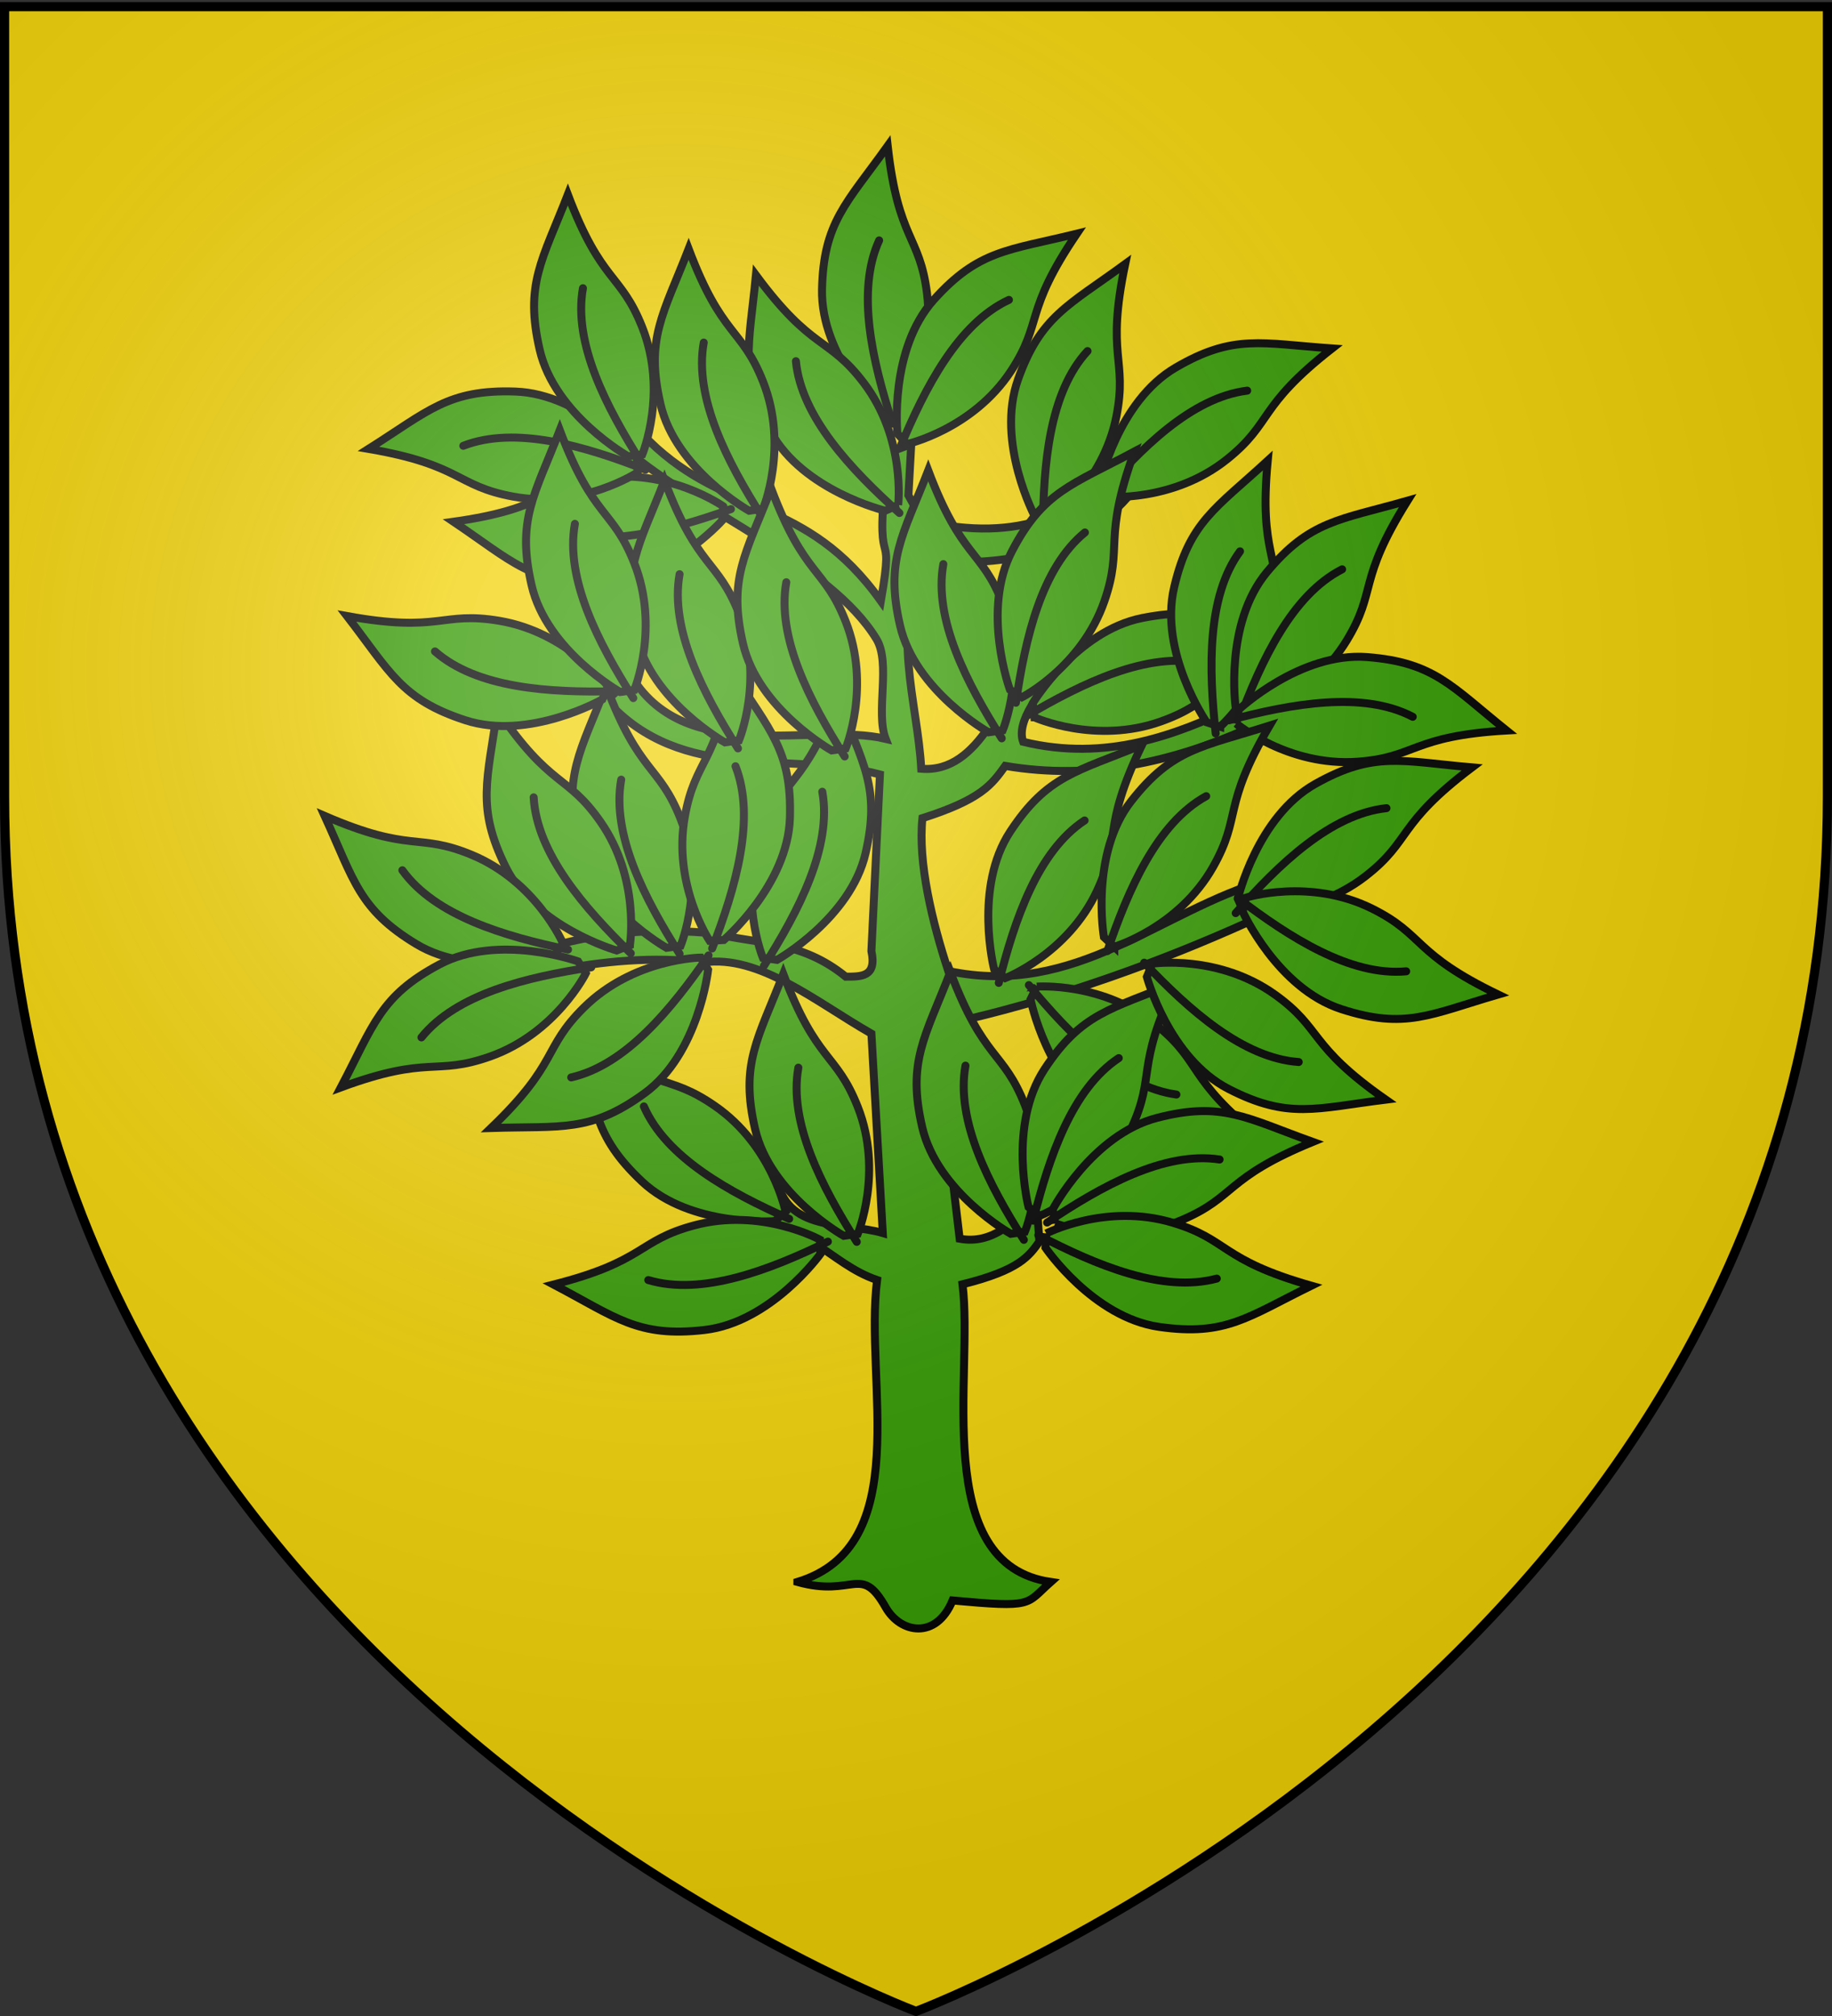
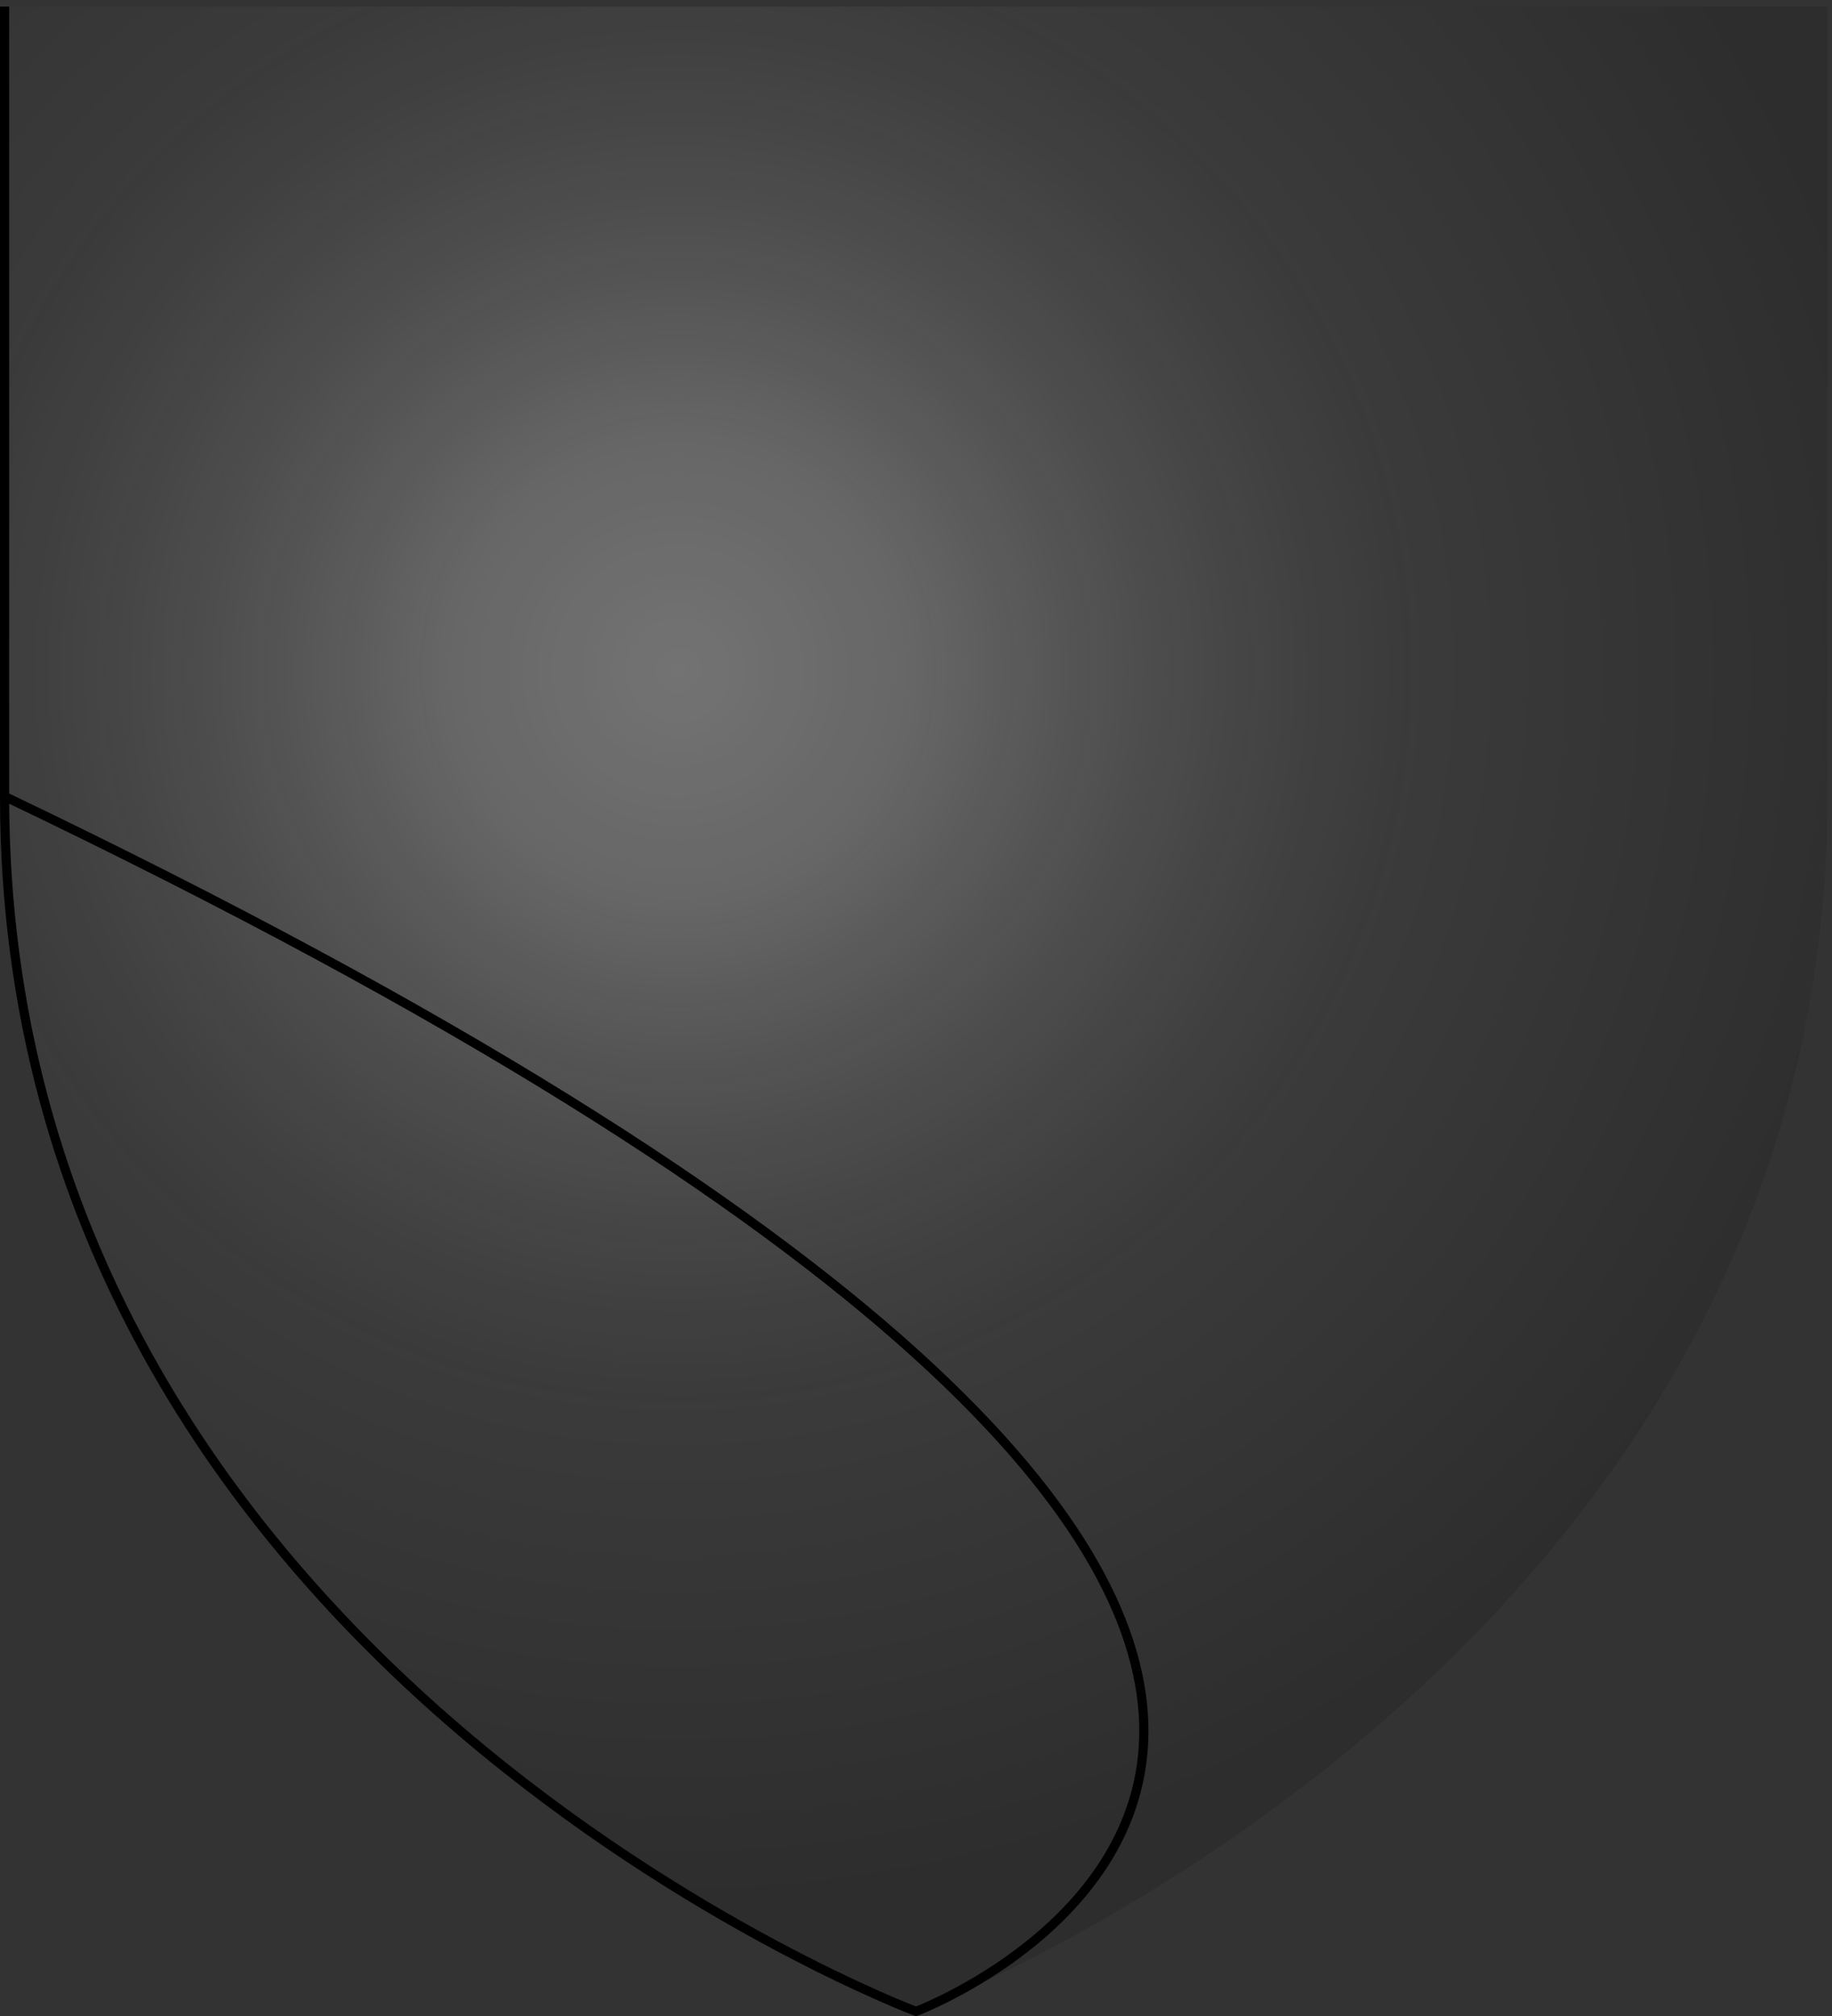
<svg xmlns="http://www.w3.org/2000/svg" xmlns:xlink="http://www.w3.org/1999/xlink" width="600" height="660" version="1.0">
  <rect width="100%" height="100%" fill="#333333" stroke="none" />
  <defs>
    <radialGradient xlink:href="#a" id="c" cx="221.445" cy="226.331" r="300" fx="221.445" fy="226.331" gradientTransform="matrix(1.353 0 0 1.349 -77.63 -85.747)" gradientUnits="userSpaceOnUse" />
    <linearGradient id="a">
      <stop offset="0" style="stop-color:#fff;stop-opacity:.314" />
      <stop offset=".19" style="stop-color:#fff;stop-opacity:.251" />
      <stop offset=".6" style="stop-color:#6b6b6b;stop-opacity:.125" />
      <stop offset="1" style="stop-color:#000;stop-opacity:.125" />
    </linearGradient>
  </defs>
  <g style="display:inline">
-     <path d="M300 658.5s298.5-112.32 298.5-397.772V2.176H1.5v258.552C1.5 546.18 300 658.5 300 658.5z" style="fill:#f2d207;fill-opacity:1;fill-rule:evenodd;stroke:none;stroke-width:1px;stroke-linecap:butt;stroke-linejoin:miter;stroke-opacity:1" />
-   </g>
+     </g>
  <g style="display:inline" transform="matrix(2.611 0 0 2.611 -1037.825 -1321.094)">
-     <path d="M497.5 704.326c14.822-4.498 8.369-25.138 10-37.857-6.283-2.16-8.49-7.692-18.571-7.321.377-2.815-3.085-7.823 5.984-5.671.969 7.06 8.56 5.7 13.301 7.1l-1.428-25c-7.024-4.017-14.048-9.926-21.072-8.93-6.31-.762-12.619-.18-18.928 1.072-6.587-.012-1.91-1.758-.357-3.023 7.18-2.053 14.098-2.303 20.61-1.68 5.594 1.364 10.937.87 16.532 5.418 1.92-.013 3.917.074 3.215-3.215l1.071-22.143c-11.443-3.038-24.737 1.332-34.286-9.285l3.215-2.857c6.964 11.17 22.737 5.537 31.785 7.678-1.287-3.305.692-9.493-1.155-12.518-5.779-9.471-22.25-15.918-31.345-23.732l2.858-1.071c9.882 9.59 19.631 6.845 29.045 20.043 1.905-11.071-1.084-1.186.893-18.571l2.919-1.115-.357 6.428 1.785 3.215c12.258 2.827 19.809-.935 25.357-7.5l2.057 2.37c-5.872 8.377-15.19 11.056-27.057 10.13-4.509 8.214-.964 17.857-.535 26.071 7.434.616 10.266-9.511 14.107-14.286l3.214 1.786c-2.252 2.62-5.486 6.501-4.538 9.12 10.426 2.552 19.264-.935 26.41-4.286l1.7 2.666c-9.463 4.169-19.56 6.479-30.358 4.643-1.692 2.352-3.012 4.2-10.382 6.551-.588 5.508 1.212 13.002 3.24 19.163 16.045 3.422 26.666-7.619 40-11.428l-2.5 5.357c-10.864 4.894-22.975 9.258-35.179 12.143-1.446.917-3.42 1.313-3.571 4.821l2.678 22.679c4.135.753 6.805-2.156 9.643-4.643l.357 5c-1.28 1.786-2.457 3.571-9.643 5.357 1.426 11.26-4.158 35.123 11.072 37.321-3.208 2.843-2.027 3.26-12.322 2.322-2.038 4.932-6.527 4.148-8.387.863-3.132-5.528-3.937-1.187-11.077-3.185z" style="fill:#390;fill-rule:evenodd;stroke:#000;stroke-width:1px;stroke-linecap:butt;stroke-linejoin:miter;stroke-opacity:1" />
    <g id="b">
-       <path d="M502.298 659.665s3.212-7.77 0-15.91c-2.714-6.881-5.114-5.492-9.344-16.667-3.22 8.27-5.43 11.238-3.535 19.445 1.894 8.208 11.112 13.385 11.112 13.385l1.767-.253z" style="fill:#390;fill-rule:evenodd;stroke:#000;stroke-width:1px;stroke-linecap:butt;stroke-linejoin:miter;stroke-opacity:1" transform="translate(2.778 1.01)" />
-       <path d="M494.848 638.831c-1.242 6.903 2.95 14.942 7.324 21.845" style="fill:none;fill-rule:evenodd;stroke:#000;stroke-width:1px;stroke-linecap:round;stroke-linejoin:miter;stroke-opacity:1" transform="translate(2.778 1.01)" />
-     </g>
+       </g>
    <use xlink:href="#b" width="1" height="1" transform="rotate(-33.742 495.952 674.218)" />
    <use xlink:href="#b" width="1" height="1" transform="translate(-22.223 -36.113)" />
    <use xlink:href="#b" width="1" height="1" transform="rotate(-13.387 336.64 764.361)" />
    <use xlink:href="#b" width="1" height="1" transform="rotate(-45.884 443.55 686.143)" />
    <use xlink:href="#b" width="1" height="1" transform="scale(1 -1) rotate(-49.04 -924.566 53.722)" />
    <use xlink:href="#b" width="1" height="1" transform="matrix(-1 0 0 1 998.253 -34.598)" />
    <use xlink:href="#b" width="1" height="1" transform="scale(-1 1) rotate(11.233 196.106 -4399.133)" />
    <use xlink:href="#b" width="1" height="1" transform="rotate(-77.259 439.572 625.623)" />
    <use xlink:href="#b" width="1" height="1" transform="rotate(91.814 547.521 639.026)" />
    <use xlink:href="#b" width="1" height="1" transform="rotate(26.144 664.733 726.768)" />
    <use xlink:href="#b" width="1" height="1" transform="rotate(72.736 583.41 635.623)" />
    <use xlink:href="#b" width="1" height="1" transform="rotate(52.804 594.66 677.293)" />
    <use xlink:href="#b" width="1" height="1" transform="rotate(107.461 552.296 646.119)" />
    <use xlink:href="#b" width="1" height="1" transform="scale(1 -1) rotate(71.976 1404.71 30.961)" />
    <use xlink:href="#b" width="1" height="1" transform="translate(20.96 -.253)" />
    <use xlink:href="#b" width="1" height="1" transform="rotate(46.313 519.123 686.225)" />
    <use xlink:href="#b" width="1" height="1" transform="rotate(88.466 518.13 672.735)" />
    <use xlink:href="#b" width="1" height="1" transform="scale(-1 1) rotate(-85.147 -11.848 1223.295)" />
    <use xlink:href="#b" width="1" height="1" transform="rotate(-83.543 503.122 663.696)" />
    <use xlink:href="#b" width="1" height="1" transform="rotate(-58.937 428.654 654.082)" />
    <use xlink:href="#b" width="1" height="1" transform="rotate(14.322 915.482 628.298)" />
    <use xlink:href="#b" width="1" height="1" transform="rotate(-15.763 177.53 596.67)" />
    <use xlink:href="#b" width="1" height="1" transform="rotate(54.904 603.484 617.126)" />
    <use xlink:href="#b" width="1" height="1" transform="translate(18.183 -63.135)" />
    <use xlink:href="#b" width="1" height="1" transform="rotate(32.571 669.537 656.992)" />
    <use xlink:href="#b" width="1" height="1" transform="rotate(40.604 606.292 654.866)" />
    <use xlink:href="#b" width="1" height="1" transform="rotate(46.397 551.739 666.232)" />
    <use xlink:href="#b" width="1" height="1" transform="rotate(51.09 558.818 676.342)" />
    <use xlink:href="#b" width="1" height="1" transform="rotate(73.705 556.215 672.784)" />
    <use xlink:href="#b" width="1" height="1" transform="scale(1 -1) rotate(75.807 1350.362 40.658)" />
    <use xlink:href="#b" width="1" height="1" transform="scale(1 -1) rotate(85.004 1227.372 47.638)" />
    <use xlink:href="#b" width="1" height="1" transform="rotate(-113.079 483.784 649.868)" />
    <use xlink:href="#b" width="1" height="1" transform="scale(1 -1) rotate(-78.969 -252.687 64.493)" />
    <use xlink:href="#b" width="1" height="1" transform="translate(-27.022 -97.732)" />
    <use xlink:href="#b" width="1" height="1" transform="translate(-11.87 -90.914)" />
    <use xlink:href="#b" width="1" height="1" transform="translate(-14.9 -61.872)" />
    <use xlink:href="#b" width="1" height="1" transform="translate(-28.032 -68.185)" />
    <use xlink:href="#b" width="1" height="1" transform="translate(-1.515 -60.862)" />
  </g>
  <path d="M300 658.5s298.5-112.32 298.5-397.772V2.176H1.5v258.552C1.5 546.18 300 658.5 300 658.5z" style="opacity:1;fill:url(#c);fill-opacity:1;fill-rule:evenodd;stroke:none;stroke-width:1px;stroke-linecap:butt;stroke-linejoin:miter;stroke-opacity:1" />
-   <path d="M300 658.5S1.5 546.18 1.5 260.728V2.176h597v258.552C598.5 546.18 300 658.5 300 658.5z" style="opacity:1;fill:none;fill-opacity:1;fill-rule:evenodd;stroke:#000;stroke-width:3;stroke-linecap:butt;stroke-linejoin:miter;stroke-miterlimit:4;stroke-dasharray:none;stroke-opacity:1" />
+   <path d="M300 658.5S1.5 546.18 1.5 260.728V2.176v258.552C598.5 546.18 300 658.5 300 658.5z" style="opacity:1;fill:none;fill-opacity:1;fill-rule:evenodd;stroke:#000;stroke-width:3;stroke-linecap:butt;stroke-linejoin:miter;stroke-miterlimit:4;stroke-dasharray:none;stroke-opacity:1" />
</svg>